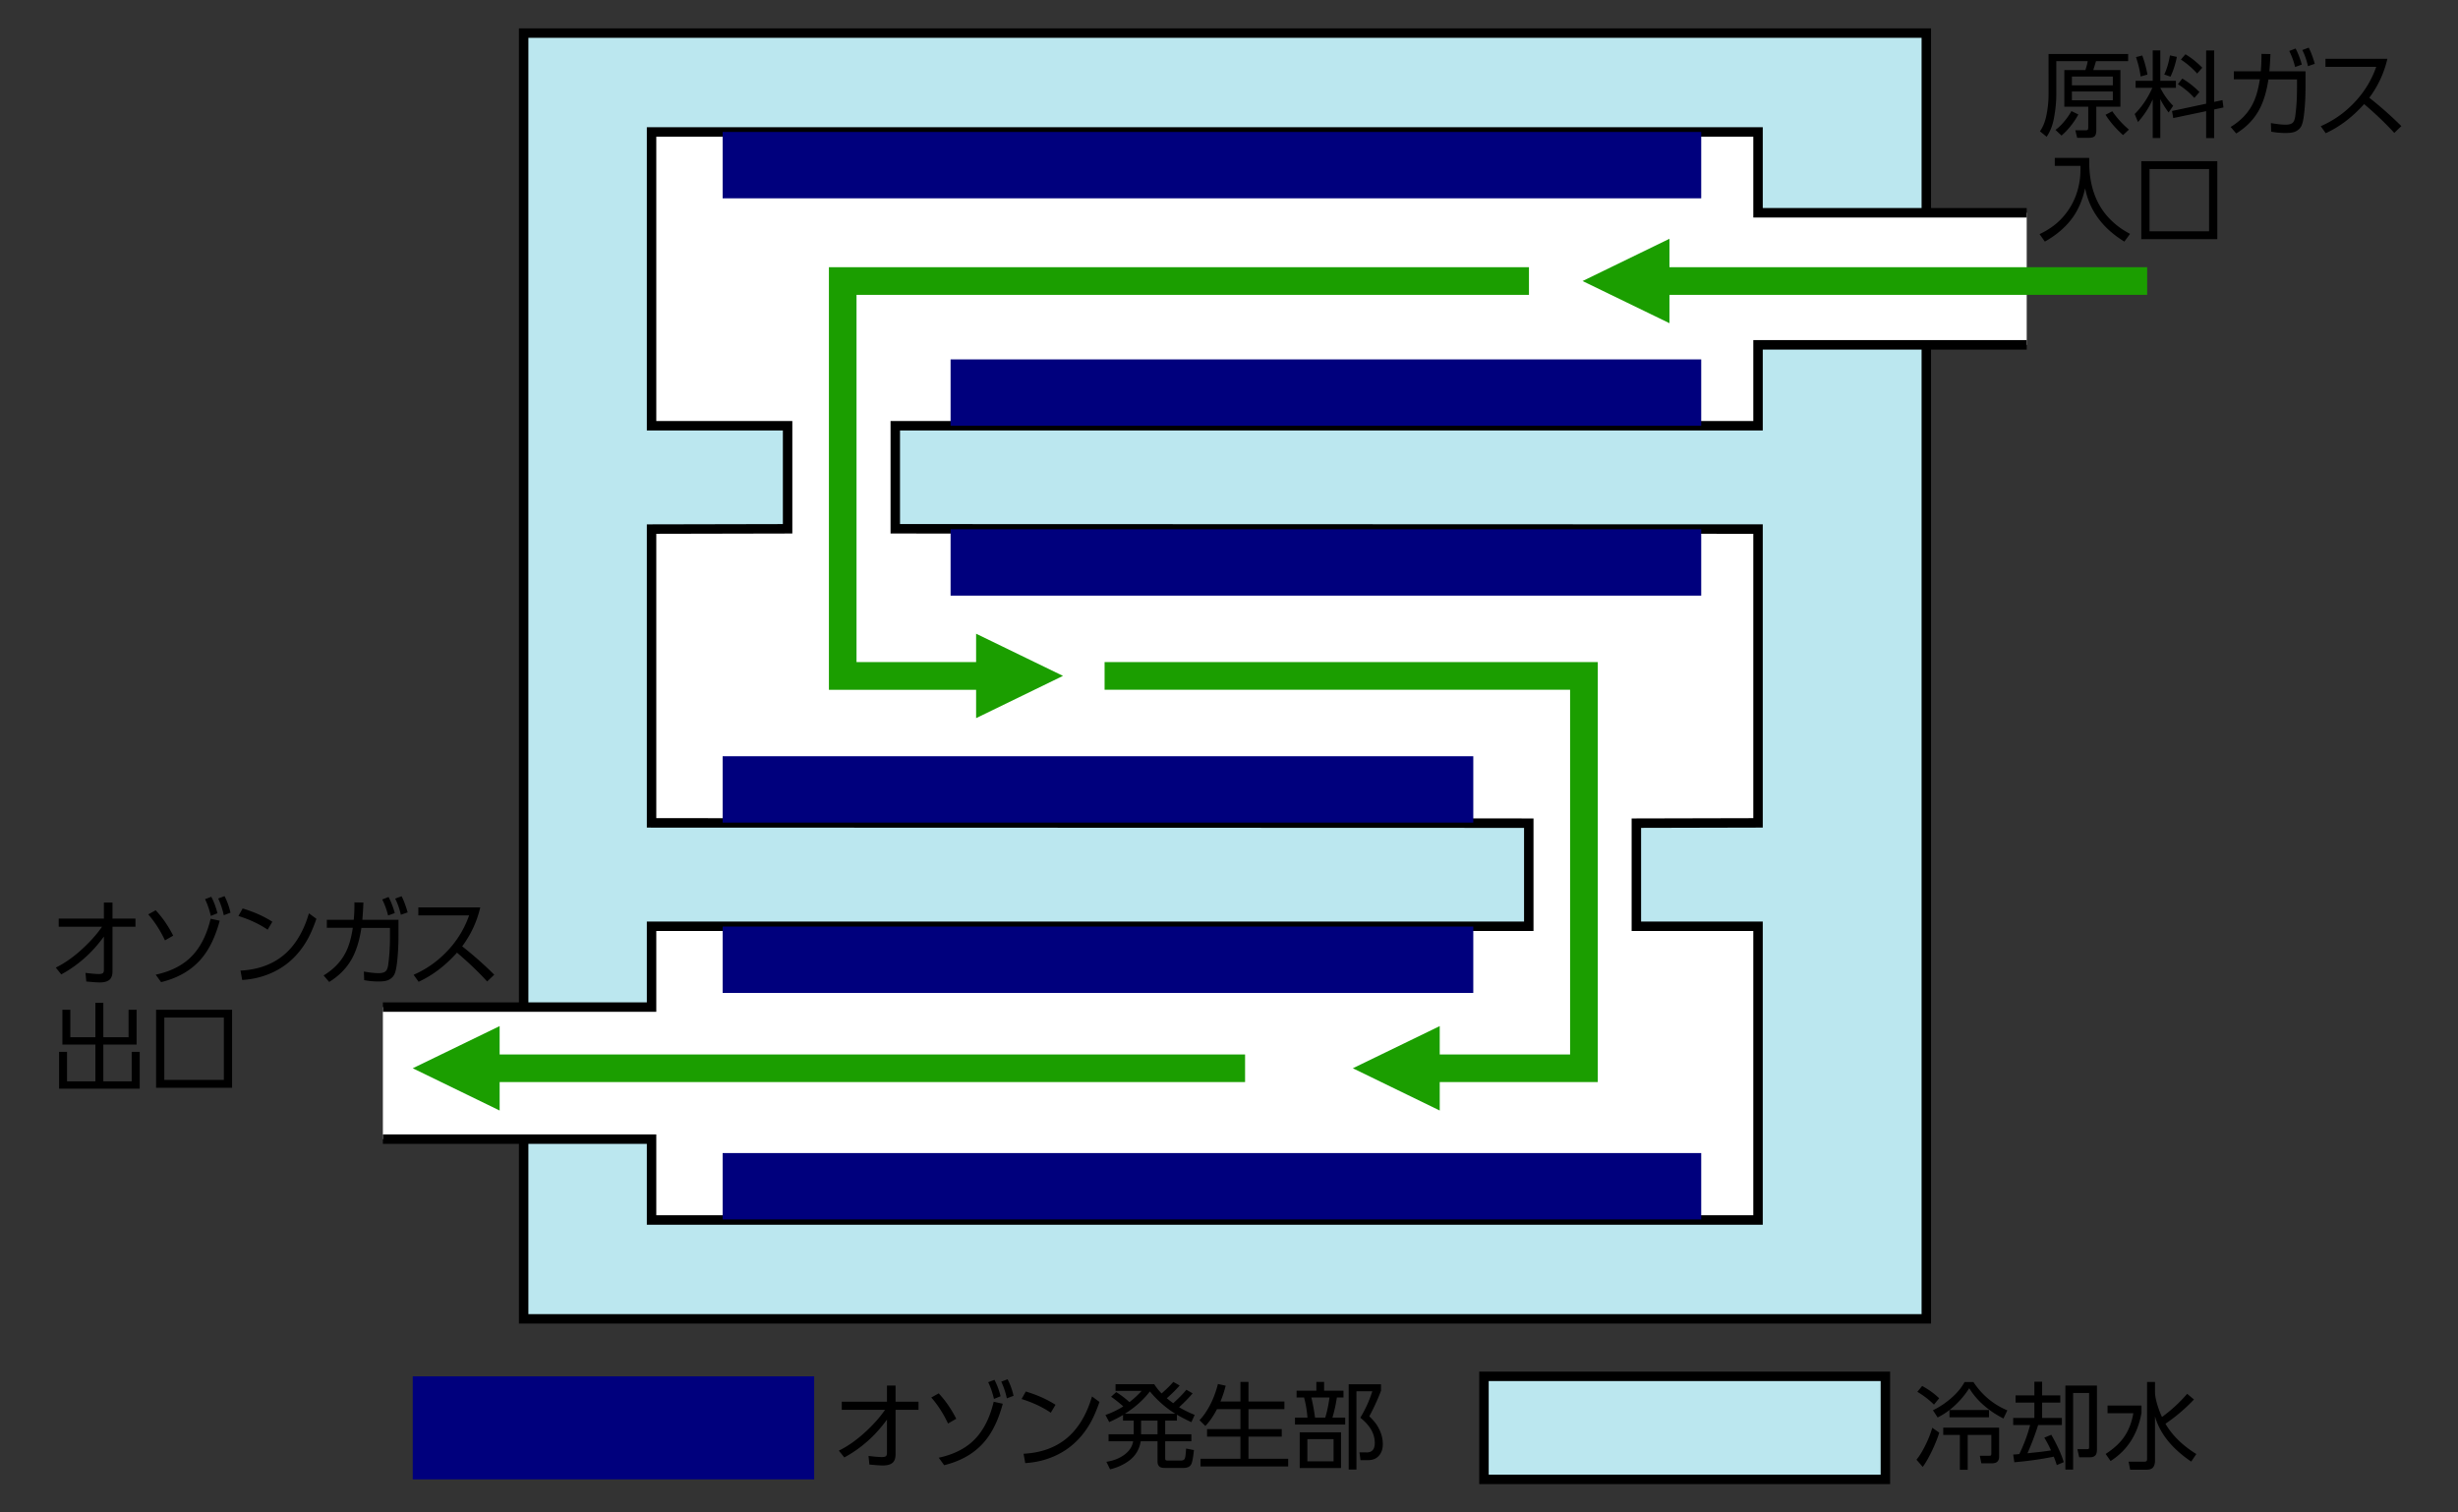
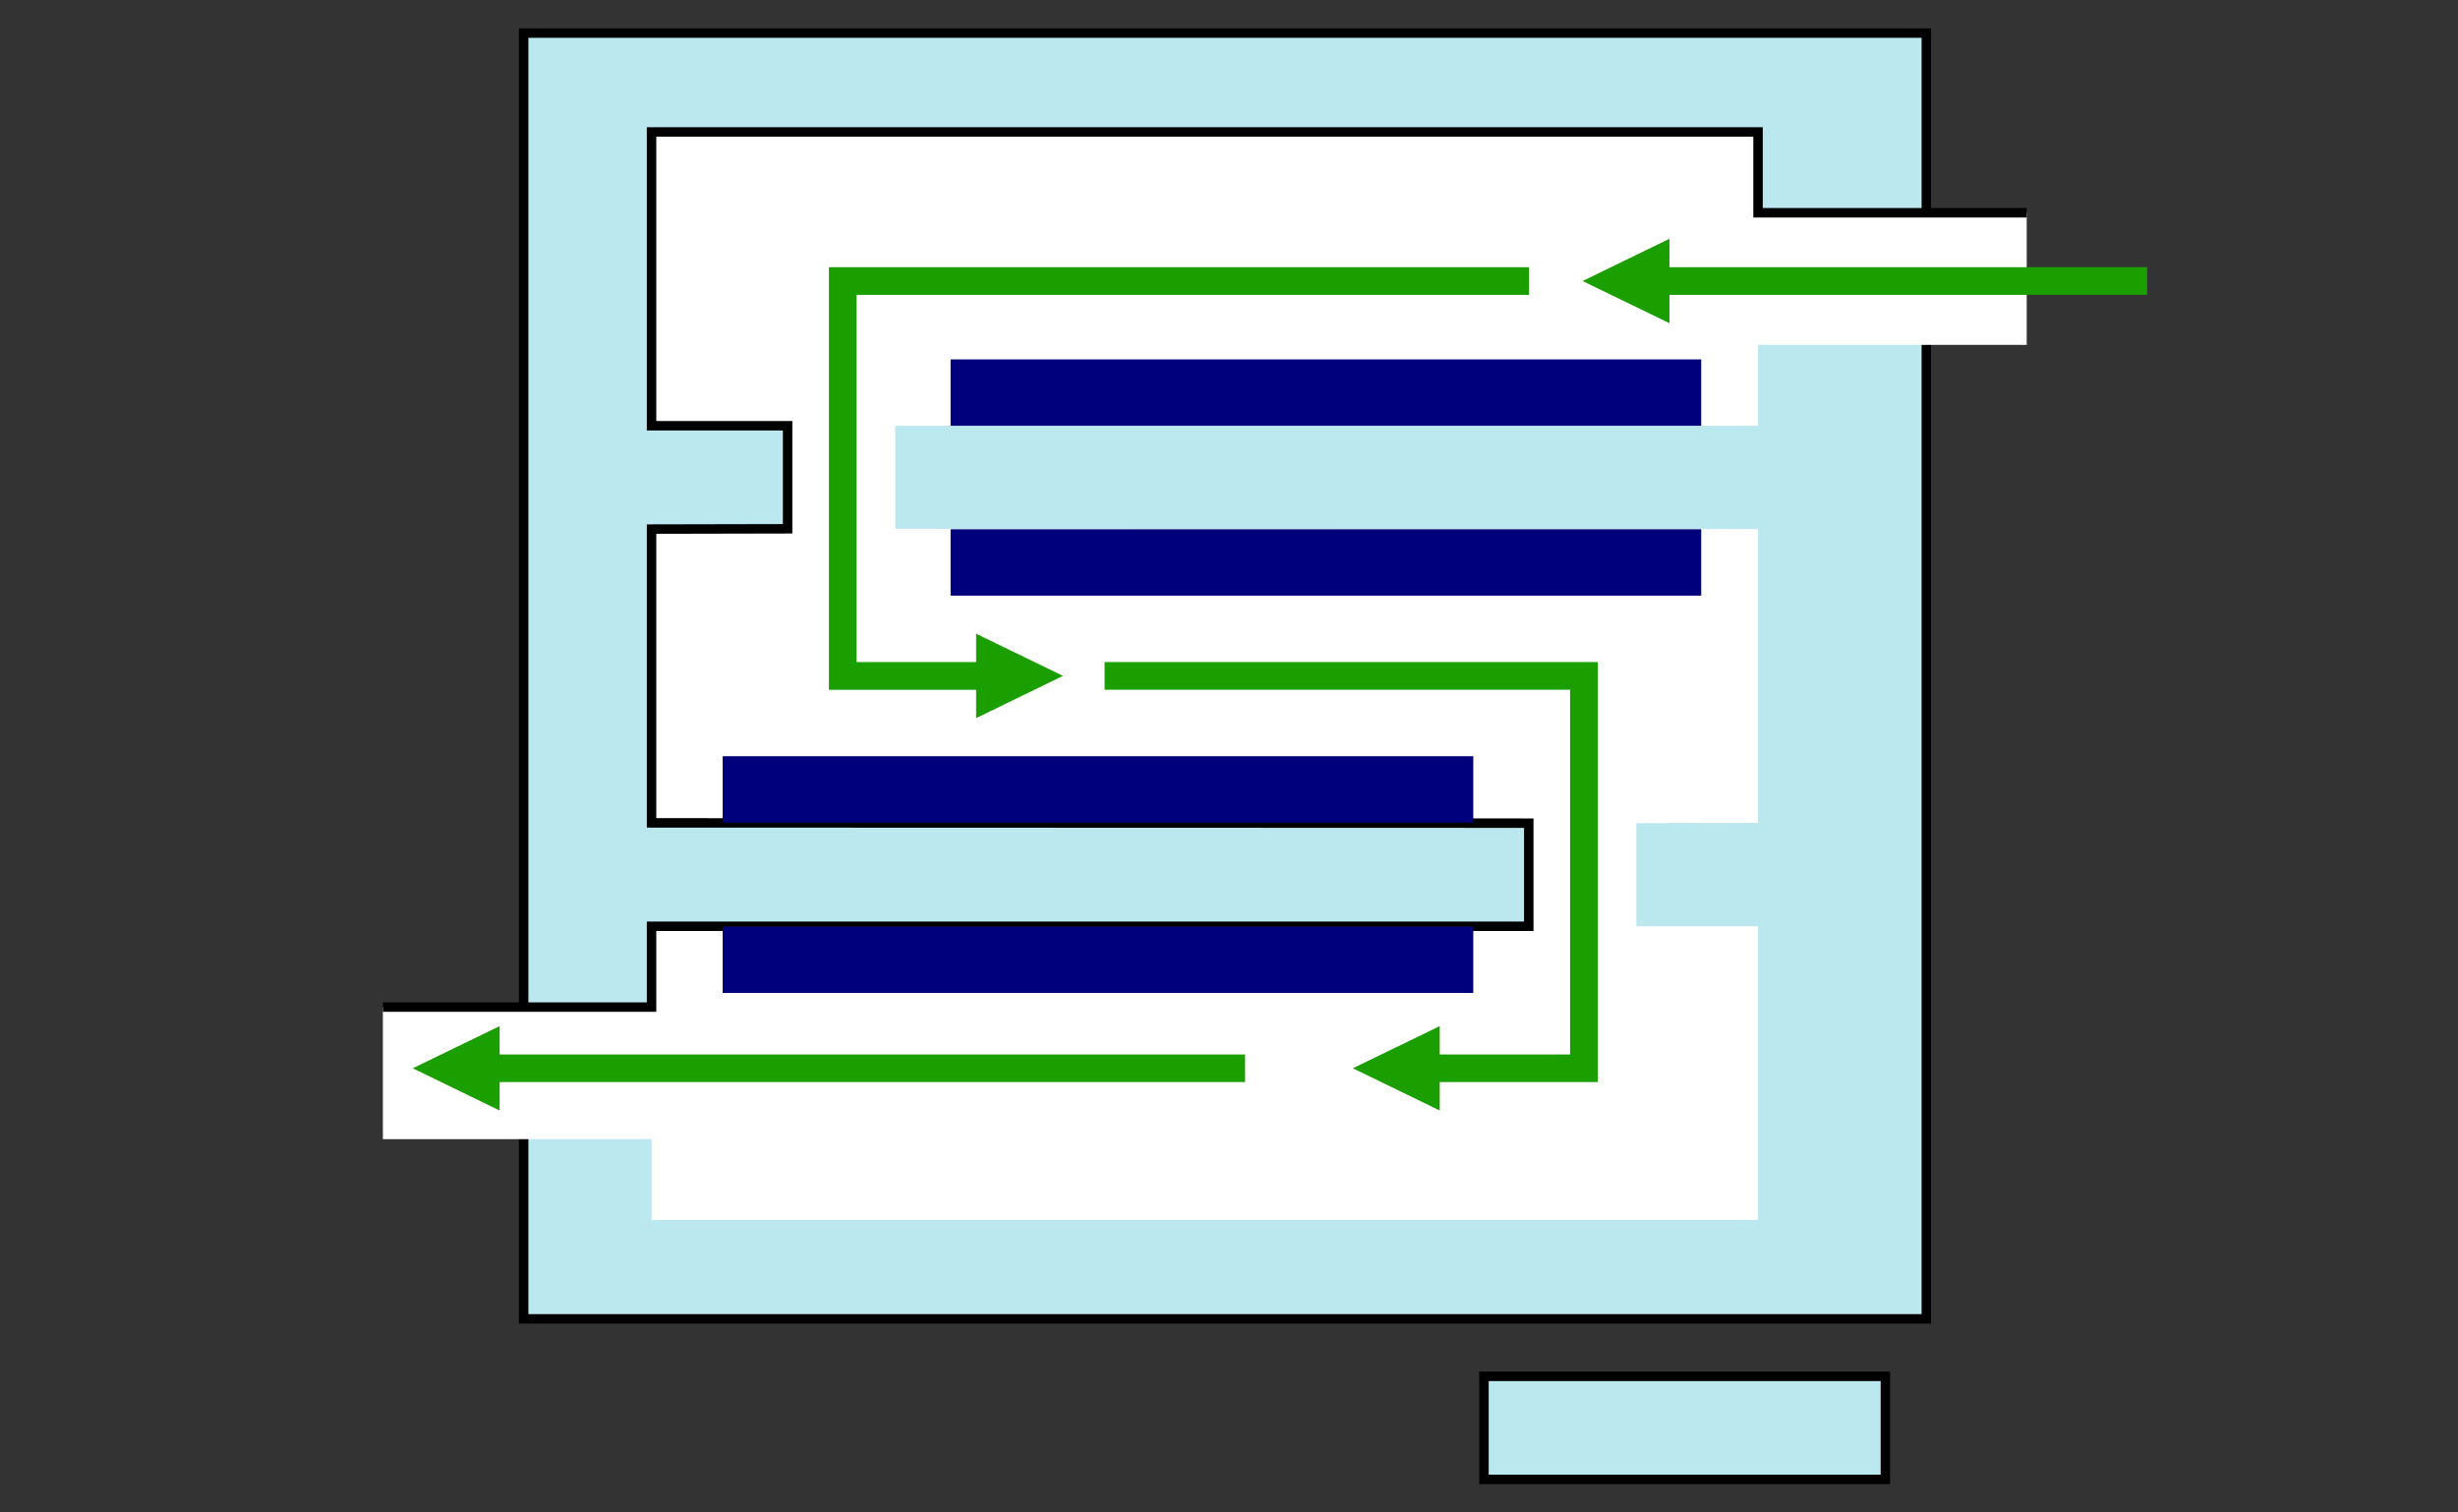
<svg xmlns="http://www.w3.org/2000/svg" id="a" viewBox="0 0 260 160">
  <rect x="0" y="0" width="260" height="160" fill="#333333" stroke="none" />
  <defs>
    <style>.b{fill:#00007d}.c{fill:#1b9e00}.e,.f{fill:#bbe7ef;stroke:#000;stroke-miterlimit:10}.f{fill:none}</style>
  </defs>
  <path d="M55.39 3.5h148.37v136.02H55.39z" class="e" />
  <path d="M40.5 106.54h28.42v-8.55h92.79V87.08l-92.79-.03V55.97l14.39-.03v-10.9H68.92V13.96h117.04v8.55h28.42v13.97h-28.42v8.56H94.7v10.9l91.26.03v31.08l-12.87.03v10.91h12.87v31.07H68.92v-8.55H40.5v-13.97z" style="fill:#fff" />
  <path d="M214.38 22.51h-28.42v-8.55H68.92v31.08h14.39v10.9l-14.39.03v31.08l92.79.03v10.91H68.92v8.55H40.5" class="f" />
-   <path d="M40.5 120.51h28.42v8.55h117.04V97.99h-12.87V87.08l12.87-.03V55.97l-91.26-.03v-10.9h91.26v-8.56h28.42" class="f" />
-   <path d="M76.44 13.96h103.51v7.02H76.44zM76.44 121.98h103.51V129H76.44zM43.66 145.6h42.46v10.9H43.66z" class="b" />
  <path d="M156.97 145.6h42.46v10.9h-42.46z" class="e" />
  <path d="M100.55 38.02h79.4v7.02h-79.4zM100.55 55.99h79.4v7.02h-79.4zM76.44 80h79.4v7.02h-79.4zM76.44 98.02h79.4v7.02h-79.4z" class="b" />
  <path d="m167.4 29.73 9.19 4.46v-3h50.53v-2.92h-50.53v-3.01l-9.19 4.47zM112.44 71.5l-9.19-4.46v3H90.6V31.19h71.13v-2.92H87.68v44.7h15.57v3l9.19-4.47zM43.66 113.01l9.19 4.47v-3.01h78.85v-2.92H52.85v-3l-9.19 4.46zM143.1 113.01l9.19 4.47v-3.01h16.72V70.04h-52.17v2.93h49.24v38.58h-13.79v-3l-9.19 4.46z" class="c" />
-   <path d="M10.8 98.04H6.21v-.86h4.78v-1.7h.91v1.7h2.43v.86H11.9v4.69c0 .38-.08.67-.26.86-.21.22-.57.34-1.08.34-.24 0-.72-.03-1.43-.1l-.09-.91c.65.08 1.12.12 1.4.12.23 0 .39-.04.46-.11.06-.07.09-.17.09-.33v-3.52c-.64.87-1.3 1.61-1.99 2.22-.79.71-1.63 1.3-2.52 1.78l-.58-.72c.96-.47 1.94-1.16 2.92-2.08.8-.75 1.46-1.5 1.97-2.24ZM16.46 96.29c.71.75 1.33 1.65 1.86 2.69l-.87.5c-.49-1.04-1.08-1.96-1.77-2.75l.79-.44Zm.59 7.62-.58-.8c1.75-.38 3.09-1.11 4.03-2.19.82-.94 1.41-2.18 1.78-3.73l.96.21c-.47 1.76-1.15 3.13-2.03 4.12-1.03 1.16-2.42 1.95-4.17 2.38Zm4.64-8.79.66-.25c.27.51.49 1.09.65 1.74l-.7.28c-.16-.67-.36-1.26-.61-1.76Zm1.39-.07.67-.25c.28.54.49 1.12.63 1.75l-.71.27a8.18 8.18 0 0 0-.59-1.77ZM25.68 96.11c1.16.35 2.21.81 3.13 1.4l-.5.84c-.88-.6-1.91-1.08-3.09-1.45l.45-.8Zm-.06 7.57-.18-1c1.87-.1 3.4-.66 4.6-1.67.94-.79 1.69-1.88 2.25-3.26.12-.3.25-.68.39-1.13l.79.58c-.3.86-.61 1.58-.93 2.16-1.09 1.95-2.67 3.26-4.73 3.91-.69.22-1.42.35-2.19.4ZM38.23 98.15c-.21 1.39-.57 2.54-1.1 3.43-.55.93-1.32 1.69-2.31 2.3l-.59-.69c1.04-.63 1.8-1.42 2.29-2.35.37-.68.63-1.58.8-2.69h-2.75v-.85h2.85c.05-.56.07-1.05.07-1.49v-.35l.95.02c-.02.59-.06 1.19-.11 1.82h3.82v1.67c0 .9-.04 1.72-.11 2.46s-.16 1.25-.28 1.55c-.12.31-.35.54-.67.69-.22.11-.58.16-1.07.16-.52 0-1.02-.05-1.5-.14l-.03-.91c.63.11 1.15.17 1.55.17.36 0 .62-.07.76-.21.13-.12.21-.34.26-.65.12-.86.19-1.85.19-2.99v-.94h-3Zm2.21-3 .66-.26c.26.49.48 1.06.66 1.7l-.71.26a7.76 7.76 0 0 0-.62-1.7Zm1.37-.09.67-.25c.24.47.45 1.04.64 1.71l-.72.25c-.14-.63-.34-1.2-.6-1.71ZM48.89 100.11a40.02 40.02 0 0 1 3.39 3l-.75.72c-.93-1.02-2-2.04-3.19-3.05-1.24 1.38-2.59 2.41-4.06 3.08l-.53-.74c1.43-.62 2.67-1.52 3.74-2.7a10.408 10.408 0 0 0 2.13-3.58h-5.37v-.85h6.55c-.35 1.51-.99 2.88-1.91 4.12ZM6.6 106.82h.84v2.91h2.65v-3.64h.84v3.64h2.67v-2.91h.85v3.68h-3.52v3.89h3v-3.12h.85v3.9H6.25v-3.9h.84v3.12h3v-3.89H6.6v-3.68ZM24.55 106.82v8.25h-8.04v-8.25h8.04Zm-.87.83h-6.3v6.59h6.3v-6.59ZM93.63 149.14h-4.59v-.86h4.78v-1.7h.91v1.7h2.43v.86h-2.43v4.69c0 .38-.08.67-.26.86-.21.22-.57.34-1.08.34-.24 0-.72-.03-1.43-.1l-.09-.91c.65.08 1.12.12 1.4.12.23 0 .39-.04.46-.11.06-.07.09-.17.09-.33v-3.52c-.64.87-1.3 1.61-1.99 2.22-.79.71-1.63 1.3-2.52 1.78l-.58-.72c.96-.47 1.94-1.16 2.92-2.08.8-.75 1.46-1.5 1.97-2.24ZM99.29 147.4c.71.75 1.33 1.65 1.86 2.69l-.87.5c-.49-1.04-1.08-1.96-1.77-2.75l.79-.44Zm.59 7.61-.58-.8c1.75-.38 3.09-1.11 4.03-2.19.82-.94 1.41-2.18 1.78-3.73l.96.21c-.47 1.76-1.15 3.13-2.03 4.12-1.03 1.16-2.42 1.95-4.17 2.38Zm4.65-8.79.66-.25c.27.51.49 1.09.65 1.74l-.7.28c-.16-.67-.36-1.26-.61-1.76Zm1.38-.06.67-.25c.28.54.49 1.12.63 1.75l-.71.27a8.18 8.18 0 0 0-.59-1.77ZM108.52 147.21c1.16.35 2.21.81 3.13 1.4l-.5.84c-.88-.6-1.91-1.08-3.09-1.45l.45-.8Zm-.07 7.58-.18-1c1.87-.1 3.4-.66 4.6-1.67.94-.79 1.69-1.88 2.25-3.26.12-.3.25-.68.39-1.13l.79.58c-.3.86-.61 1.58-.93 2.16-1.09 1.95-2.67 3.26-4.73 3.91-.69.22-1.42.35-2.19.4ZM124.08 148.46c.62-.56 1.09-1.04 1.41-1.44l.66.38c-.33.4-.8.89-1.43 1.47.53.31 1.08.58 1.65.81l-.35.77c-.52-.24-1.03-.5-1.53-.79v.63h-1.24v1.44h2.77v.74h-2.77v1.79c0 .11.02.18.06.21.04.03.12.04.23.04h1.35c.23 0 .37-.07.43-.2s.11-.49.14-1.07l.83.16c-.08.8-.18 1.3-.29 1.51-.13.25-.4.38-.8.38h-1.98c-.26 0-.45-.04-.56-.13-.15-.12-.22-.3-.22-.55v-2.14h-1.78c-.13.83-.52 1.49-1.16 2-.57.44-1.26.77-2.08.97l-.39-.8c.74-.11 1.36-.35 1.88-.73.54-.39.86-.87.95-1.44h-2.6v-.74h2.66v-1.44h-1.13v-.6c-.43.26-.92.51-1.46.75l-.4-.75c.69-.24 1.32-.55 1.89-.91-.4-.35-.83-.7-1.29-1.02l.54-.49c.47.29.94.64 1.4 1.06.48-.37.91-.77 1.29-1.19H118v-.71h4.09c.23.36.49.69.78.98.55-.48.96-.89 1.24-1.22l.67.38c-.38.44-.84.89-1.36 1.35.2.16.41.33.64.49l.05.03Zm.23 1.09c-.97-.6-1.87-1.38-2.68-2.35-.7.91-1.58 1.69-2.63 2.35h5.31Zm-1.87.74h-1.74v1.44h1.74v-1.44ZM129.11 148.26h2.1v-2.07h.85v2.07h3.8v.81h-3.8v2.11h3.52v.8h-3.52v2.34h4.2v.81h-9.27v-.81h4.22v-2.34h-3.53v-.8h3.53v-2.11h-2.48c-.38.73-.79 1.33-1.23 1.78l-.62-.61c.43-.44.81-1.01 1.16-1.69.34-.67.6-1.39.79-2.14l.82.18c-.14.56-.32 1.12-.55 1.67ZM137.16 147.12h2.08v-.93h.82v.93h2.05v.72h-.7c-.1.68-.25 1.39-.47 2.13h1.35v.73h-5.31v-.73h1.32c-.06-.76-.18-1.47-.36-2.13h-.79v-.72Zm4.69 4.4v3.78h-4.37v-3.78h4.37Zm-.79.72h-2.77v2.35h2.77v-2.35Zm-.43-4.4h-1.92c.18.77.31 1.48.39 2.13h1.08c.19-.62.34-1.33.45-2.13Zm2.85 7.62h-.82v-9.02h3.42v.68c-.31.83-.72 1.74-1.24 2.71.33.31.6.62.81.94.41.65.62 1.32.62 2 0 .6-.19 1.06-.57 1.38-.24.21-.6.32-1.07.32h-.72l-.11-.83h.71l.04.01c.58 0 .87-.33.87-1 0-.98-.51-1.87-1.53-2.67.53-.88.96-1.81 1.27-2.8h-1.68v8.29ZM203.38 155.18l-.66-.76c.33-.4.67-.96 1.01-1.67.28-.58.5-1.15.66-1.71l.74.52c-.17.55-.41 1.14-.7 1.77-.34.73-.69 1.35-1.05 1.86Zm-.06-8.56c.67.36 1.27.79 1.8 1.3l-.55.67a9 9 0 0 0-1.76-1.35l.51-.62Zm2.89 2.54c-.37.3-.79.56-1.25.79l-.5-.76c.72-.35 1.39-.8 2.02-1.36.57-.51 1.02-1.06 1.33-1.63h.93c.92 1.38 2.11 2.38 3.59 3l-.41.86c-.74-.37-1.42-.82-2.04-1.36a7.737 7.737 0 0 1-1.58-1.84c-.57.89-1.26 1.65-2.08 2.3h4.17v.77h-4.18v-.76Zm5.25 1.87v3.07c0 .47-.25.7-.74.7h-1.14l-.16-.8h.98c.08 0 .13 0 .17-.02.05-.03.07-.1.07-.22v-1.96h-2.5v3.69h-.83v-3.69h-1.76v-.77h5.9ZM216.95 153.44c-.23-.52-.47-.97-.71-1.35l.74-.31c.63 1.11 1.07 2.07 1.32 2.9l-.74.31c-.08-.27-.19-.57-.32-.89-1.28.26-2.67.46-4.17.59l-.12-.82c.17 0 .38-.02.65-.05.5-1.04.88-2.06 1.14-3.07h-1.79V150h2.24v-1.62h-1.99v-.76h1.99v-1.45h.82v1.45h1.92v.76h-1.92V150h2.09v.75h-2.51c-.32 1.01-.7 2.01-1.13 2.99l.44-.05c1-.1 1.69-.19 2.07-.26Zm4.86-6.87v6.75c0 .3-.05.51-.16.63-.12.14-.31.21-.56.21h-1.16l-.19-.86h1.01c.08 0 .13 0 .16-.01.05-.03.07-.1.07-.23v-5.7h-1.69v8.11h-.82v-8.89h3.33ZM222.93 148.69h3.59v.79c-.41 2.26-1.5 3.95-3.27 5.08l-.52-.75c.89-.58 1.56-1.2 2-1.87.45-.66.76-1.48.93-2.44h-2.73v-.81Zm6.12 1.91c.7 1.22 1.79 2.3 3.27 3.22l-.54.8c-2.04-1.38-3.32-2.98-3.83-4.78v4.68c0 .35-.09.61-.26.77-.14.13-.37.19-.7.19h-1.67l-.16-.85h1.62c.15 0 .24-.02.29-.09.03-.03.04-.11.04-.22v-8.12h.84v1.05c0 .45.13 1.06.4 1.82.1.3.22.58.34.83 1-.73 1.88-1.54 2.66-2.45l.72.6c-.94.99-1.94 1.84-3.01 2.56ZM225.11 5.72v.75h-3.4l-.03.1c-.12.4-.21.68-.26.84h2.87v3.88h-2.55v2.5c0 .27-.05.46-.14.58-.11.14-.33.21-.66.21h-1.22l-.2-.8h1.1c.1 0 .17-.01.21-.05.04-.05.06-.14.06-.28v-2.16h-2.53V7.41h2.23c.13-.41.21-.72.24-.94h-3.32v3.52c0 .76-.08 1.6-.25 2.52-.14.76-.4 1.41-.77 1.96l-.71-.58c.32-.45.55-1.02.69-1.72.15-.75.22-1.48.22-2.19V5.71h8.41Zm-7.05 8.62-.64-.6c.33-.23.65-.55.97-.94.29-.35.53-.7.72-1.05l.73.36c-.5.91-1.1 1.65-1.78 2.23Zm5.43-6.24h-4.33v.93h4.33V8.1Zm0 1.58h-4.33v.93h4.33v-.93Zm1.7 4.03-.62.58c-.78-.7-1.4-1.42-1.85-2.15l.71-.37c.5.72 1.09 1.37 1.76 1.94ZM227.66 9.29h-1.76v-.74h1.81V5.33h.8v3.22h1.65v.74h-1.65c.37.73.82 1.36 1.36 1.9l-.48.71c-.37-.5-.67-.98-.88-1.42v4.12h-.8v-4.09c-.17.36-.32.65-.43.84-.3.52-.67 1.04-1.13 1.56l-.35-.85c.77-.76 1.39-1.69 1.87-2.77Zm-1.06-3.42c.25.67.43 1.34.55 2.02l-.72.2c-.08-.64-.25-1.33-.49-2.05l.66-.17Zm3.66.15c-.15.77-.38 1.47-.67 2.09l-.66-.23c.27-.57.47-1.24.6-2.02l.74.16Zm3.95 4.76.88-.19.1.78-.98.21v3.03h-.85v-2.85l-3.48.73-.13-.75 3.61-.77V5.34h.85v5.45Zm-3.36-2.46c.66.39 1.26.86 1.8 1.42l-.54.62a7.975 7.975 0 0 0-1.74-1.45l.47-.6Zm.32-2.58c.59.35 1.18.82 1.78 1.42l-.54.62a8.868 8.868 0 0 0-1.72-1.48l.48-.56ZM239.95 8.39c-.21 1.39-.57 2.54-1.1 3.43-.55.93-1.32 1.69-2.31 2.3l-.59-.69c1.04-.63 1.8-1.42 2.29-2.35.37-.68.63-1.58.8-2.69h-2.75v-.85h2.85c.05-.56.07-1.05.07-1.49V5.7l.95.02c-.02.59-.06 1.19-.11 1.82h3.82v1.67c0 .9-.04 1.72-.11 2.46s-.16 1.25-.28 1.55c-.12.31-.35.54-.67.69-.22.11-.58.16-1.07.16-.52 0-1.02-.05-1.5-.14l-.03-.91c.63.11 1.15.17 1.55.17.36 0 .62-.07.76-.21.13-.12.21-.34.26-.65.12-.86.19-1.85.19-2.99V8.4h-3Zm2.21-3 .66-.26c.26.49.48 1.06.66 1.7l-.71.26a7.76 7.76 0 0 0-.62-1.7Zm1.38-.1.67-.25c.24.47.45 1.04.64 1.71l-.72.25c-.14-.63-.34-1.2-.6-1.71ZM250.62 10.34a40.02 40.02 0 0 1 3.39 3l-.75.72c-.93-1.02-2-2.04-3.19-3.05-1.24 1.38-2.59 2.41-4.06 3.08l-.53-.74c1.43-.62 2.67-1.52 3.74-2.7a10.408 10.408 0 0 0 2.13-3.58h-5.37v-.85h6.55c-.35 1.51-.99 2.88-1.91 4.12ZM217.35 16.7h3.64v.41c0 2.72.83 4.84 2.5 6.36.51.48 1.12.9 1.82 1.27l-.6.82c-2.31-1.42-3.69-3.3-4.15-5.64-.27 1.19-.69 2.19-1.26 3.01-.71 1.02-1.71 1.9-3 2.63l-.56-.79c.92-.44 1.68-.97 2.29-1.61 1.1-1.16 1.75-2.55 1.97-4.18.05-.35.07-.83.07-1.43h-2.72v-.84ZM234.54 17.05v8.25h-8.04v-8.25h8.04Zm-.87.83h-6.3v6.59h6.3v-6.59Z" />
</svg>